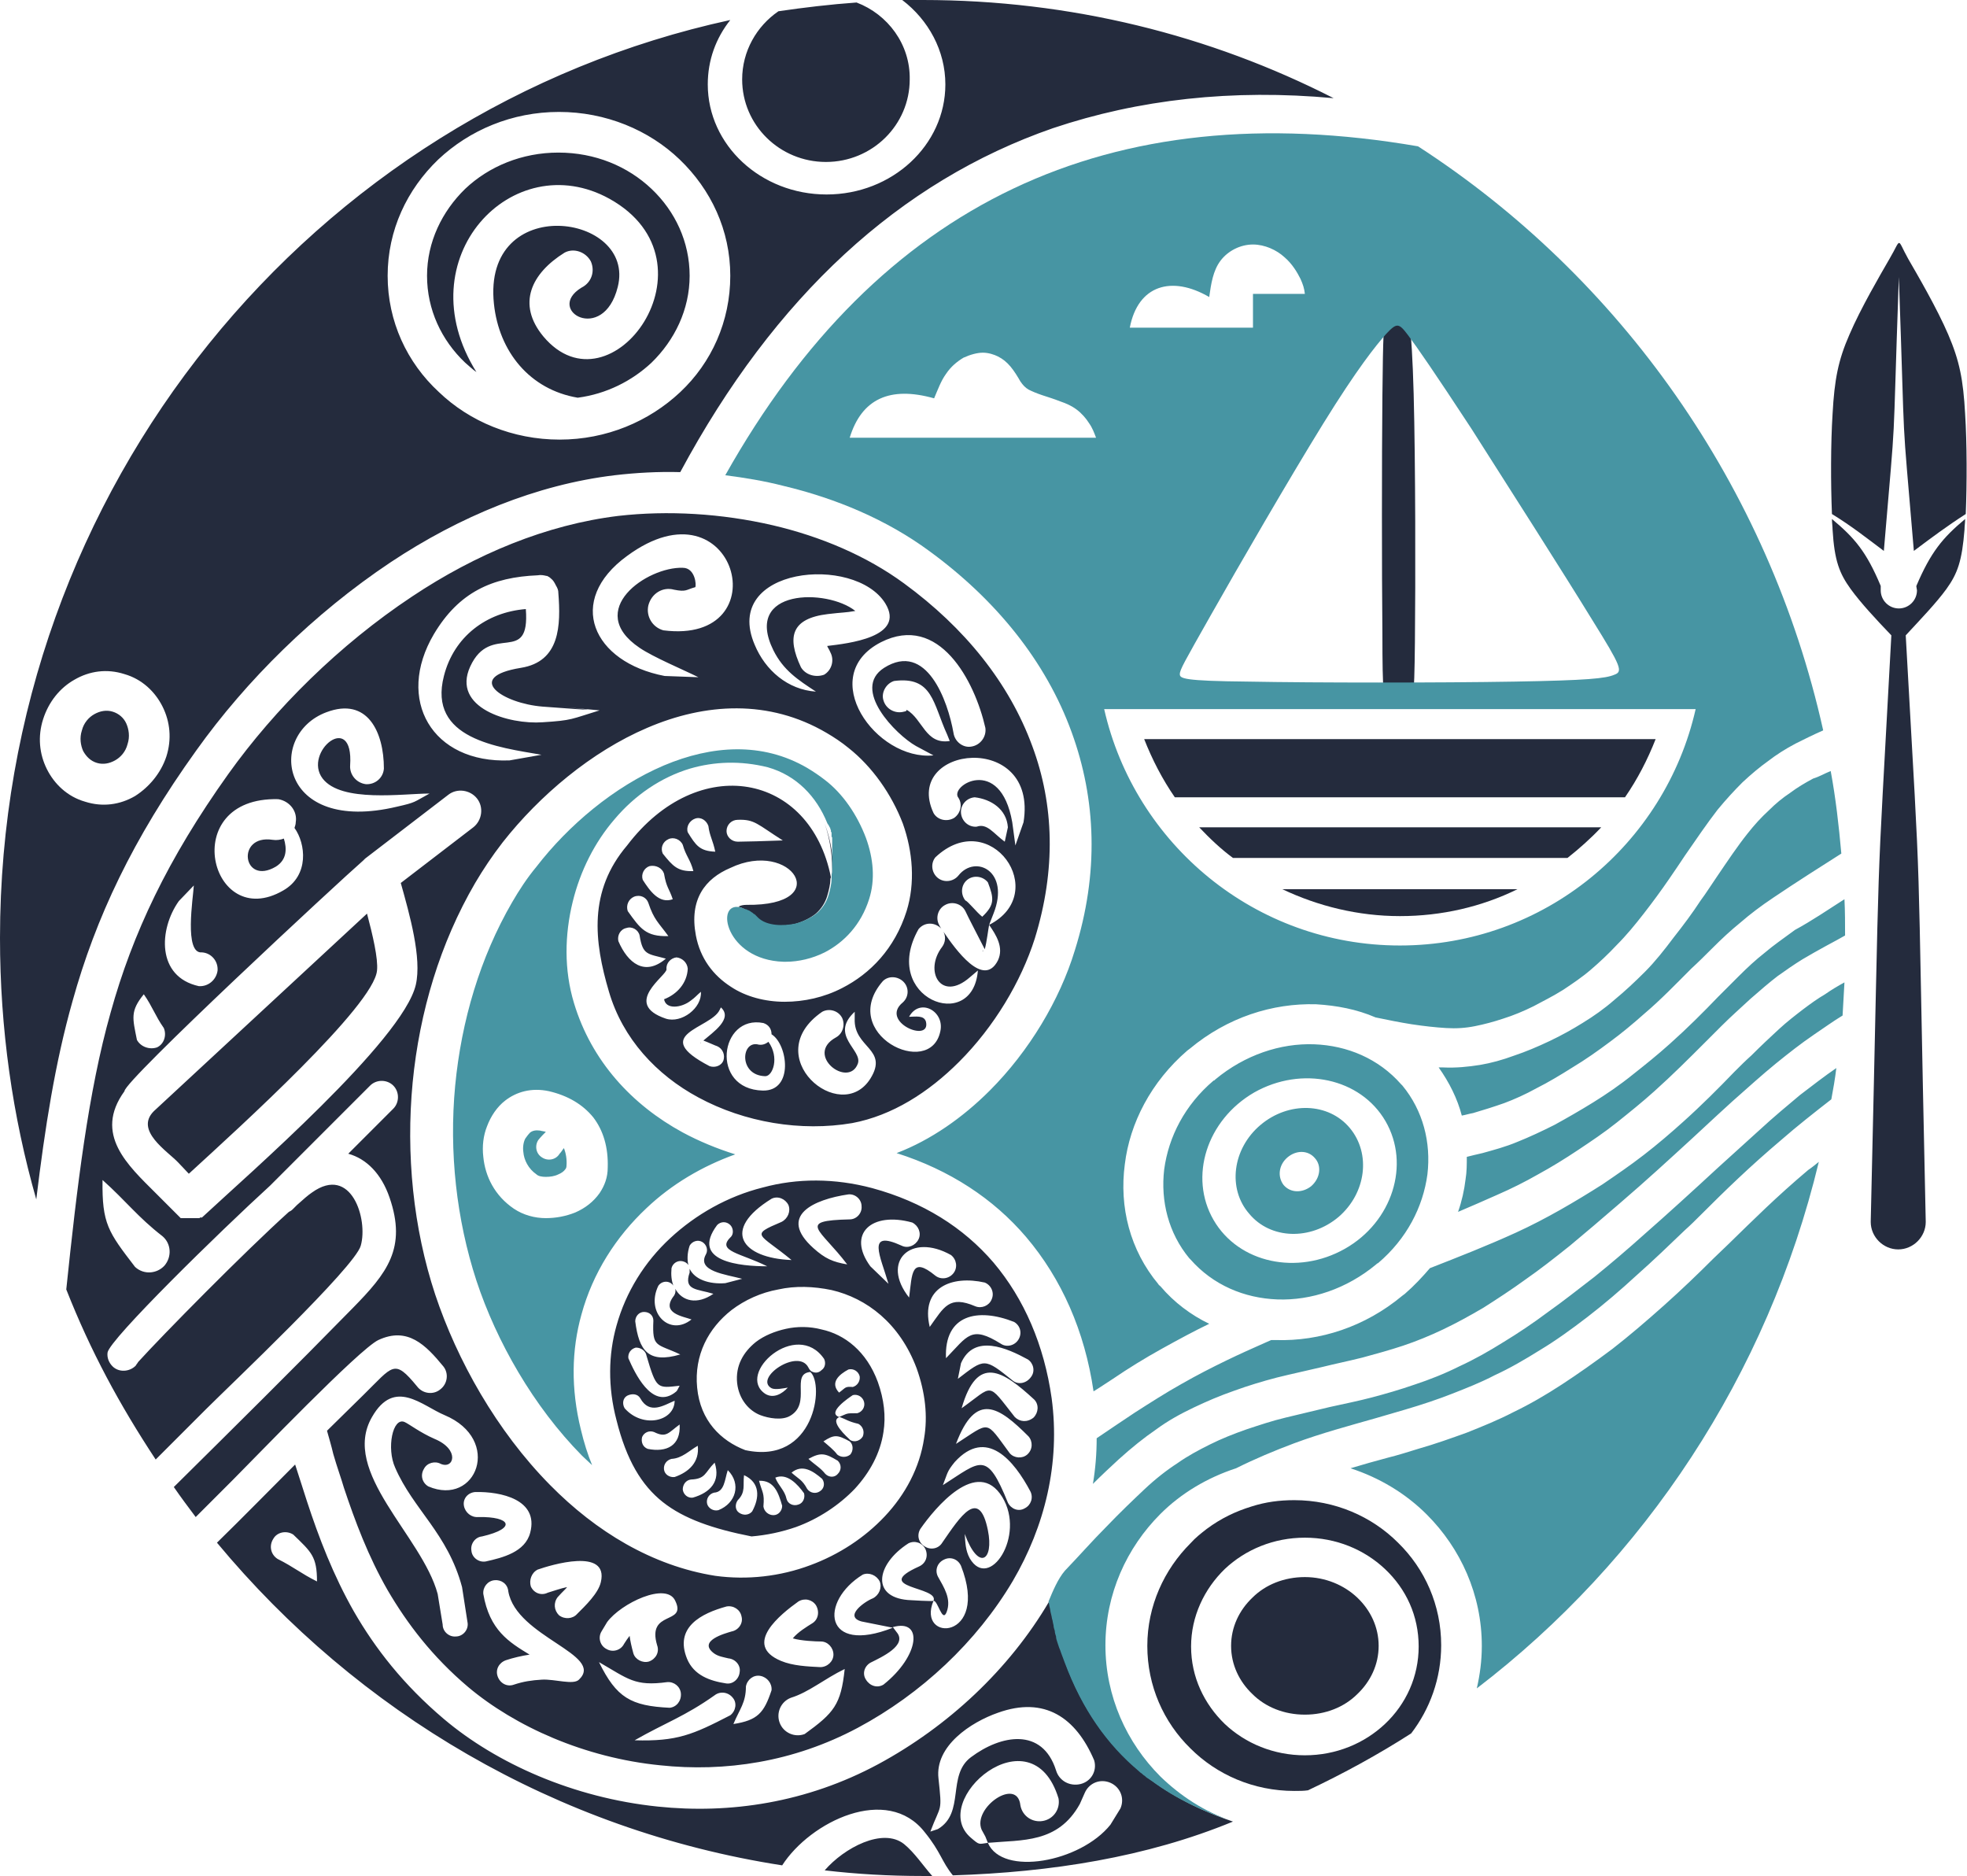
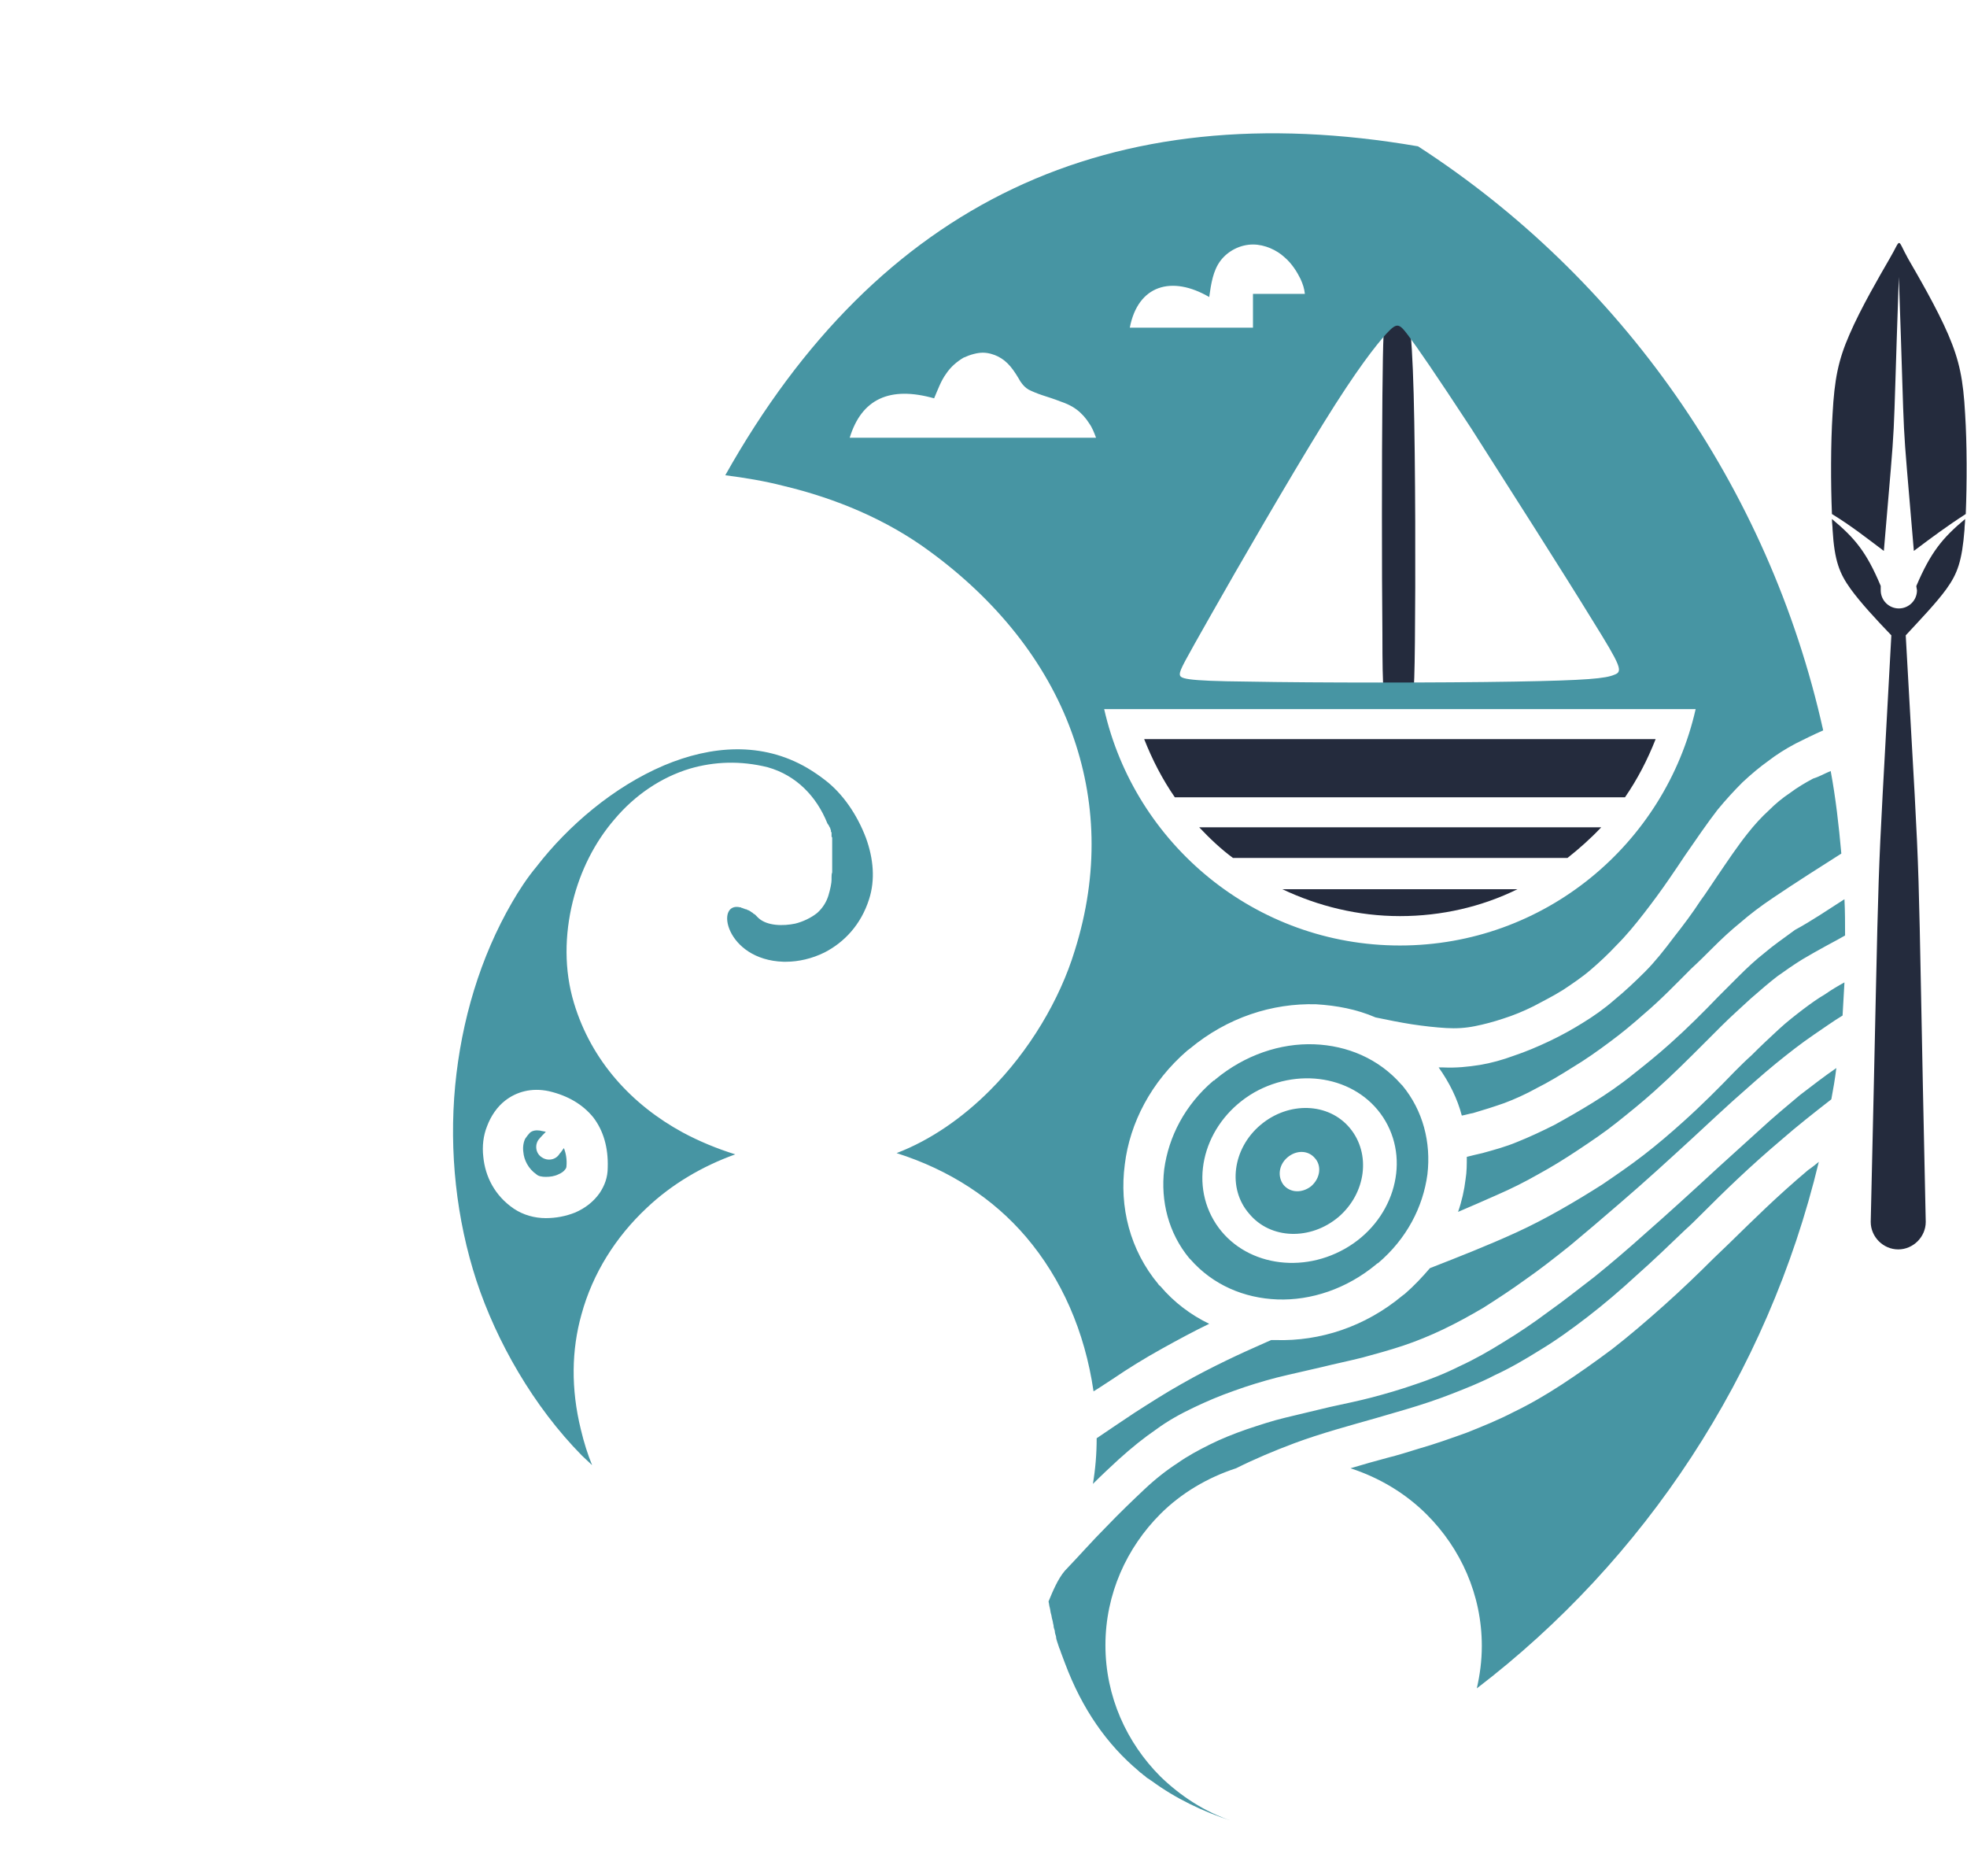
<svg xmlns="http://www.w3.org/2000/svg" version="1.1" id="Layer_1" x="0px" y="0px" viewBox="0 0 314.6 300" style="enable-background:new 0 0 314.6 300;" xml:space="preserve">
  <style type="text/css">
	.st0{fill:#242B3D;}
	.st1{fill:#4795A3;}
</style>
-   <path class="st0" d="M15.5,122c1,0.3,2,0.1,2.9-0.4c0.9-0.5,1.7-1.4,2-2.6c0.4-1.2,0.2-2.4-0.2-3.3c-0.4-0.9-1.2-1.6-2.2-1.9  c-1-0.3-2-0.1-2.9,0.4c-0.9,0.5-1.7,1.4-2,2.6c-0.4,1.2-0.2,2.4,0.2,3.3C13.8,121,14.5,121.7,15.5,122z M21.6,127.3  c-2.4,1.4-5.2,1.8-8,0.9c-2.8-0.8-4.9-2.8-6.1-5.2c-1.2-2.4-1.5-5.2-0.6-8c0.9-2.8,2.7-5,5-6.3c2.4-1.4,5.2-1.8,8-0.9  c2.8,0.8,4.9,2.8,6.1,5.2c1.2,2.4,1.5,5.2,0.6,8C25.7,123.7,23.8,125.9,21.6,127.3z M6.4,136c0,5-0.5,11,0.8,15.7  c0.6,2.2,1.7-1.7,2-2.7c0.8-2.6,2.6-8.1,3.6-10.2c0.8-1.7,1.5-3.6-0.5-4.2C9.6,133.9,6.4,132.5,6.4,136z M155,23.8  c5.6-3.5,9.7-6.6,15.9-9.6c3.9-1.8,16.3-5.7,15.6-5.9C167.8,2.6,150.6,26.6,155,23.8z M158,4.3c-2,0.3-2.8,6.7-2.2,6.8  c1.7,0.4,8-3.7,9.4-5.2C167.7,3.1,159.2,4.2,158,4.3z M132.2,20.8c4.5,0,8.2-3.6,8.2-8.1s-3.7-8.1-8.2-8.1c-4.5,0-8.2,3.6-8.2,8.1  S127.6,20.8,132.2,20.8z M132.2,16.3c2,0,3.7-1.6,3.7-3.6c0-2-1.7-3.6-3.7-3.6c-2,0-3.7,1.6-3.7,3.6  C128.5,14.7,130.1,16.3,132.2,16.3z M122.6,36.4c-2.7,0.2-1.9,5.5-1.8,9c0.1,5,11-7.9,10.3-8.8C131.1,36.5,122.7,36.4,122.6,36.4z   M105.6,9.6c-2.2-0.8-5.1,1-6.8,2.3c-2.5,1.9,0.8,2.7,2.4,3.4c0.7,0.3,5.5,2.3,6,1.6C107.7,16.1,107.4,10.3,105.6,9.6z M93,46  c-5.9,3.6,3.5,9.1,5.8-0.1c3-11.8-21.7-15.2-19.8,2.7c0.8,7.6,5.7,13.7,13.4,15c4.6-0.6,8.7-2.7,11.8-5.6c3.7-3.6,6.1-8.5,6.1-13.9  c0-5.4-2.3-10.3-6.1-13.9c-3.8-3.6-9-5.8-14.9-5.8c-5.8,0-11.1,2.2-14.9,5.8c-3.7,3.6-6.1,8.5-6.1,13.9c0,5.4,2.3,10.3,6.1,13.9  c0.6,0.5,1.2,1.1,1.8,1.5C64.8,41.3,82,23.2,97.5,31.8c18.1,10.1,0.2,34.9-10.6,22c-4.3-5.2-1.9-10.1,3.4-13.4  c1.5-0.8,3.4-0.1,4.2,1.4C95.2,43.4,94.6,45.2,93,46z M108.8,62.7c-5,4.7-11.8,7.6-19.3,7.6c-7.5,0-14.4-2.9-19.3-7.6  C65.1,58,62,51.4,62,44.1c0-7.3,3.1-13.8,8.1-18.6c5-4.7,11.8-7.6,19.3-7.6c7.5,0,14.4,2.9,19.3,7.6c5,4.8,8.1,11.3,8.1,18.6  C116.8,51.4,113.8,58,108.8,62.7z M48.6,49.3c3.7,1.7,7.9,4.2,8.6,2.5c0.8-1.8,0.4-13.8-1.2-13.5c-1.5,0.3-7.5,4.4-9.7,7.1  C44.4,47.9,46.2,48.1,48.6,49.3z M70.5,70.9c-0.9,0.2-1.2,6.4-1.2,7.4c0,2,0.4,1.6,2.2,0.7c0.9-0.4,6.2-2.8,6.2-3.8  C77.7,74.2,73.3,70.2,70.5,70.9z M41.2,85.4c4.8,1.2,9.7-2,11-7.1c1.2-5.1-1.7-10.2-6.5-11.3c-4.8-1.2-9.7,2-11,7.1  C33.5,79.2,36.4,84.3,41.2,85.4z M43.3,80.4c2.1,0,3.9-1.9,3.9-4.2c0-2.3-1.7-4.2-3.9-4.2s-3.9,1.9-3.9,4.2  C39.5,78.5,41.2,80.4,43.3,80.4z M29.7,92.4c8.5,7,21.4,5.4,28.8-3.6c7.4-9,6.5-21.9-1.9-28.9c-8.5-7-21.4-5.4-28.8,3.6  C20.4,72.4,21.2,85.4,29.7,92.4z M33.8,87.9c6.1,5.1,15.5,3.9,20.8-2.6c5.4-6.5,4.7-15.9-1.4-21c-6.1-5.1-15.5-3.9-20.8,2.6  C27,73.5,27.6,82.9,33.8,87.9z M19.5,91.9c-1.7-2.3-3-6.9-2.9-0.3c0.1,5.8-2.3,4.9,4.2,9.9c2.6,2,6,4.7,8.4,7  c2.7,2.5,1.9,2.5,4.3,0.3C36.1,106.4,22.1,96.2,19.5,91.9z M213.3,15.7C193.5,5.6,171.2,0,147.6,0c-1.1,0-2.2,0-3.3,0  c4.2,3.2,6.9,8.1,6.9,13.5c0,9.7-8.5,17.6-19,17.6c-10.5,0-19-7.9-19-17.6c0-3.9,1.3-7.4,3.6-10.3C50.1,17.7,0,77.9,0,150  c0,14.5,2,28.5,5.8,41.8c1.4-11.5,3-21.8,5.8-31.7c3.7-13.3,9.6-25.9,19.8-40.1c8-11.2,18.8-21.9,31.1-30.1  c11-7.3,23.3-12.4,35.8-13.9c3.4-0.4,7-0.6,10.5-0.5c15.1-28.1,35.1-46.5,59.6-55C182.1,15.9,197.1,14.2,213.3,15.7z M137,0.4  c-4.2,0.3-8.4,0.8-12.5,1.4c-3.5,2.4-5.8,6.4-5.8,10.9c0,7.3,6,13.2,13.4,13.2c7.4,0,13.4-5.9,13.4-13.2C145.6,7.1,142,2.3,137,0.4z  " />
-   <path class="st0" d="M168.9,283.1c-2.2-6.9-8.8-5.7-13.6-2.1c-3.9,2.9-0.9,8.9-5.3,11.5l-1.2,0.4c1.7-4.5,1.9-2.9,1.3-8.5  c-0.6-5.2,5.2-9,9.5-10.5c7.5-2.7,12.5,0.8,15.4,7.6c0.5,1.7-0.5,3.4-2.2,3.8C171.1,285.7,169.4,284.8,168.9,283.1z M147.6,300  c0.5,0,1,0,1.5,0c-1.5-1.7-2.8-3.7-4.5-5.1c-3.4-2.7-9.6,0.6-12.7,4.2C137,299.7,142.2,300,147.6,300z M152.4,299.9  c15.7-0.5,31-2.9,44.8-8.6c-14-4.7-25.7-14.4-29.4-35.2c-6.4,10.9-16.2,20-27.3,26c-11.5,6.2-23.8,8-35.3,6.8  c-13.5-1.4-25.8-6.9-34.2-14c-6.5-5.5-11-11.3-14.4-17.2c-3.3-5.8-5.6-11.8-7.5-17.6c-0.5-1.6-1.2-3.7-1.8-5.6l-0.1-0.3  c-4.2,4.2-8.3,8.4-12.5,12.5c22.5,27.1,54.3,46,90.4,51.6c4.5-7,16.8-13,22.8-5.3C150.5,296.2,150.6,297.7,152.4,299.9z M130,219.4  c-0.3-0.1-0.5-0.3-0.7-0.7c-1.6-3.2-8.8,1.7-5.9,3.3c0.6,0.3,2,0,2.6-0.1c-0.9,1-2.3,1.8-3.6,1c-4.8-3.2,5-12,9.4-5.6  c0.3,0.6,0.2,1.4-0.4,1.8C131,219.5,130.5,219.6,130,219.4z M24.9,233.4l8.1-8.1c3.7-3.7,23.8-22.7,24.7-26.1  c1.2-4.2-1.5-13-7.8-8.5c-0.6,0.4-1.4,1.1-2.4,2l-0.7,0.7c-0.2,0.2-0.4,0.3-0.6,0.4c-7.1,6.4-20.2,19.7-24.1,24  c-0.1,0.2-0.3,0.4-0.4,0.6c-1,1-2.7,1.1-3.7,0.1c-0.6-0.6-0.9-1.4-0.8-2.2c0.3-2.1,18-19.4,26-26.7l16-16c1-1,2.7-1,3.7,0  c1,1,1,2.7,0,3.7l-7.2,7.2c2.9,0.8,5.3,3.2,6.6,7c2.8,8.1-0.4,12.1-5.9,17.7c-9.4,9.6-19,19.1-28.6,28.6c1.1,1.6,2.3,3.2,3.5,4.8  l4-4l2-2c3.6-3.6,20.1-20.8,23.2-22.3c4.7-2.2,7.6,0.8,10.4,4.2c0.9,1.1,0.7,2.8-0.5,3.7c-1.1,0.9-2.8,0.7-3.7-0.5  c-3.7-4.5-3.8-3.3-8.6,1.4c-1.9,1.9-3.9,3.8-5.8,5.7c0.3,1.1,0.7,2.4,1,3.7c0.6,2.1,1.3,4,1.7,5.4c1.8,5.4,3.9,11,7,16.4  c3.1,5.3,7.1,10.6,12.9,15.5c7.5,6.3,18.6,11.3,30.7,12.5c10.3,1.1,21.3-0.5,31.6-6c10.1-5.4,19-13.7,24.8-23.5  c5.1-8.7,7.6-18.8,6.2-29.2c-1.2-8.5-4.4-15.9-9.3-21.7c-4.8-5.6-11.3-9.7-19.4-11.9c-6-1.6-12-1.6-17.5-0.1  c-5.6,1.4-10.7,4.3-14.8,8.1c-4.1,3.8-7.1,8.6-8.6,14c-1.3,4.6-1.4,9.8,0,15.1c1.6,6.4,4,10.4,7.4,13.1c3.4,2.7,8.1,4.3,14.2,5.5  c2.4-0.2,4.8-0.7,7.1-1.5c3.6-1.3,6.9-3.5,9.4-6.1l0,0c2.4-2.6,4.1-5.7,4.6-9.1c0.4-2.5,0.1-5.2-0.9-8c-1.8-4.9-5.3-7.6-9-8.4  c-1.9-0.5-3.9-0.5-5.7-0.1c-1.8,0.4-3.5,1.1-4.8,2.1c-2,1.6-3.3,3.8-3,6.6c0.3,2.6,1.9,4.4,3.7,5.1c1.3,0.5,3.5,0.9,4.8,0.1  c3.4-2,0-6.7,3.2-7c2.3,2,0.7,14.9-10.4,12.5c-3.9-1.5-7.2-4.7-7.7-10c-0.5-5.2,1.8-9.5,5.5-12.4c2.1-1.6,4.7-2.8,7.5-3.3  c2.7-0.6,5.6-0.5,8.5,0.1c5.6,1.3,10.9,5.3,13.6,12.5c1.4,3.9,1.8,7.7,1.2,11.2c-0.7,4.7-3,9-6.3,12.5v0c-3.2,3.4-7.3,6.1-11.9,7.8  c-4.8,1.8-10.1,2.4-15.2,1.7c-10.1-1.6-19.1-7.1-26.4-14.5c-8.6-8.7-14.9-20-18.4-30.5c-3.5-10.6-4.7-22.4-3.6-33.9  c1.1-11.3,4.4-22.3,10-31.9c1.3-2.2,2.7-4.3,4.4-6.5c5.9-7.5,14.2-14.5,23.1-18.3c9.3-4,19.5-4.6,28.7,0.8c1.2,0.7,2.4,1.5,3.5,2.4  c3.8,3,6.9,7.4,8.7,12.1c1.6,4.5,2,9.5,0.6,14c-1.9,6-5.8,10-10.3,12.3c-2.9,1.5-6.1,2.2-9.2,2.2c-3.1,0-6.2-0.8-8.6-2.4  c-2.8-1.8-4.9-4.5-5.6-8.2c-1.1-5.8,1.5-9.1,5.5-10.8c9.8-4.7,16.8,6.1,2.6,5.9c-0.5,0-1,0.1-1.3,0.3c0.8,0.2,1.8,0.8,3,1.9  c1.4,1.3,4,1.3,5.9,0.9c1.2-0.3,2.5-0.9,3.5-1.7c0.9-0.8,1.5-1.8,1.8-2.8c0.3-1,0.5-2,0.5-2.5c0-0.2,0-0.3,0.1-0.5  c-3.3-16.7-21.2-20.1-32.6-5.1c-6.2,7.3-5.3,15.3-2.9,23.4c2.2,7.5,7.6,13.3,14.3,16.9c7.4,4,16.4,5.5,24.6,4.1  c6.4-1.2,12.2-4.9,17.1-9.8c5.6-5.6,9.9-12.8,12.1-19.7c3.4-11,3.1-21.4-0.4-30.8c-3.7-10.1-10.8-18.9-20.5-26  c-6-4.4-13.3-7.5-21-9.3c-8.2-1.9-16.8-2.4-24.7-1.5c-11.5,1.4-22.8,6.1-33,12.9c-11.6,7.7-21.9,17.9-29.4,28.4  c-9.7,13.6-15.3,25.5-18.8,38.1c-3.6,12.7-5.4,28-7.1,44.3C14.5,216.1,19.1,224.6,24.9,233.4z M131.9,131.7c0.9,2.6,1.3,5.5,1.2,8.5  C133.4,137.3,132.9,134.4,131.9,131.7z M30.2,187.7c8.3-7.6,29.6-26.9,30.1-32.5c0.2-1.9-0.7-5.7-1.6-9.1l-34.1,31.6  c-3.1,3.1,2.2,6.4,3.9,8.2L30.2,187.7z M58.1,137.6c0.1-0.1,0.2-0.2,0.3-0.3l13.3-10.2c1.4-1.1,3.5-0.8,4.6,0.6  c1.1,1.4,0.8,3.5-0.6,4.6l-11.6,8.9c1.4,5,3.4,12,2.4,16.3c-2.1,8.9-26.9,30.4-34.2,37.2l0,0l0,0c0,0,0,0-0.1,0l0,0l-0.1,0l0,0  l-0.1,0l0,0c0,0-0.1,0.1-0.1,0.1l0,0l-0.1,0l0,0c0,0,0,0-0.1,0l0,0c0,0,0,0-0.1,0l0,0l-0.1,0l0,0l-0.1,0l0,0l-0.1,0l0,0l-0.1,0l0,0  l-0.1,0l0,0l-0.1,0l0,0l-0.1,0l0,0l0,0l0,0l0,0l0,0l0,0l0,0l0,0l0,0l0,0l0,0l0,0l0,0l0,0l0,0l0,0l-0.1,0l0,0l-0.1,0l0,0l0,0l0,0l0,0  l0,0l0,0l0,0l0,0l-0.1,0l0,0l0,0h0h0h0l0,0l0,0l-0.1,0l0,0l-0.1,0l0,0l-0.1,0l0,0l-0.1,0l0,0l-0.1,0l0,0l-0.1,0l0,0l-0.1,0l0,0  l-0.1,0h0l-0.1,0l0,0l-0.1,0l0,0l-0.1,0l0,0l-0.1,0l0,0l-0.1,0l0,0l-0.1,0l0,0l-0.1,0l0,0l-0.1,0l0,0l-0.1,0l0,0l0,0l0,0l0,0l0,0  l0,0l0,0l0,0l0,0l0,0l0,0l0,0l0,0l0,0l0,0l0,0l0,0l0,0l0,0l0,0l0,0l0,0l0,0l0,0l0,0l0,0l0,0l0,0l-4-4c-4.4-4.4-10-9.4-5-16.3  C19.8,172.9,54.3,140.9,58.1,137.6z M109.2,135.1c0.5,1.8,1.2,2.3,1.7,4.2c-2.5,0.1-3.3-0.8-4.9-2.8c-0.4-0.9,0-1.9,0.9-2.3  C107.7,133.8,108.8,134.2,109.2,135.1z M113.3,132.1c0.2,1.6,0.7,2.2,1.1,4.1c-2.5-0.1-3.1-1-4.4-3.1c-0.3-0.9,0.3-1.9,1.2-2.2  C112.1,130.6,113,131.2,113.3,132.1z M106.2,139.7c0.4,2.3,0.8,2.3,1.4,4.1c-2.2,0.8-3.7-1.4-4.8-3.1c-0.3-0.9,0.2-1.9,1.1-2.2  C104.9,138.3,105.9,138.8,106.2,139.7z M103.7,144.4c0.9,2.7,1.6,3.1,3.2,5.3c-3.6,0.1-4.5-1.2-6.5-4c-0.3-0.9,0.1-1.9,1-2.3  C102.4,143,103.4,143.5,103.7,144.4z M102.3,149.6c0.5,3.2,1.3,2.9,4.2,3.7c-3.4,2.9-6.1,0.7-7.6-2.8c-0.2-0.9,0.3-1.9,1.3-2.1  C101.1,148.1,102.1,148.7,102.3,149.6z M110,154.9c-0.1,2.3-1.7,4.1-3.8,4.9h0c0,0,0,0,0-0.1l0,0c0.2,1.8,2.8,1.5,4.3,0.3  c0.7-0.5,0.9-0.8,1.6-1.4c0.2,2.6-3.1,5.1-5.6,4.3c-7.1-2.4,0.2-6.9,0.1-7.9c-0.1-1,0.7-1.8,1.6-1.9  C109.1,153.2,109.9,153.9,110,154.9z M113.5,170.5c-9.8-5.1,0.2-6,1.6-9l0.2-0.4c2,1.8-1.3,4-2.8,5.3c0.8,0.3,2.1,0.9,2.2,0.9  c0.9,0.4,1.3,1.4,1,2.3C115.4,170.4,114.4,170.8,113.5,170.5z M112.1,166.7c0,0-0.1,0.1-0.1,0.1  C112.1,166.8,112.1,166.8,112.1,166.7z M133.7,165.9c-5.1,2.8,2,8.2,3.5,4.2c0.8-2.2-4.6-4.5-0.5-8.3l0,1.1  c-0.2,4.7,5.5,4.8,2.5,9.6c-4.8,7.6-18-3.6-7.7-10.7c1.1-0.6,2.6-0.2,3.2,1C135.2,163.9,134.8,165.3,133.7,165.9z M144.4,160.3  c-3.8,3.1,4.5,6.6,3.7,3.1c-0.3-1.1-1.7-0.8-2.7-0.8c1.7-3.1,5.7-0.9,5,2.3c-1.6,7.8-16.5,0.4-9.2-8c0.9-0.9,2.4-0.8,3.3,0.1  C145.4,157.9,145.4,159.4,144.4,160.3z M128.1,106.7c-2.3-4.9-1.5-7.8,4.3-8.5c2.5-0.3,2.7-0.2,4.4-0.5c-4.5-3.6-18-3.6-13.1,6.3  c1.6,3.2,3.9,4.7,6.8,6.6c-4.5-0.3-8.1-3.4-9.8-7.5c-5.3-12.4,16-14.5,20.9-6.6c3.3,5.4-6,6.4-9.3,6.8c0.1,0.3,0.3,0.5,0.5,1  c0.7,1.3,0.2,2.9-1,3.6C130.4,108.4,128.8,107.9,128.1,106.7z M143,108.9c6.2-0.8,6.2,3.6,8.5,8.6l0.4,1c-3.9,0.6-4.3-3.5-6.9-5l0,0  c0,0.1,0,0,0,0.1c-0.2,0.2,0,0.1-0.4,0.2c-1.4,0.4-2.9-0.4-3.3-1.8C140.9,110.8,141.7,109.3,143,108.9z M152.5,117.2  c-0.9-5.1-4.3-14.7-11.1-10.4c-5.3,3.4,1.9,10.7,5.1,12.5l2.8,1.5c-9.2,0.9-18.9-12.7-8.4-18.1c9.3-4.7,15,6.2,16.7,13.7  c0.2,1.4-0.8,2.8-2.3,3C154,119.6,152.7,118.6,152.5,117.2z M149.3,130c-5-10.8,16.8-13.2,14.4,1.5l-1.3,3.7l-0.5-3.7  c-1.9-10.9-10.2-5.8-8.6-3.9c0.7,1.1,0.3,2.5-0.7,3.2C151.4,131.5,149.9,131.1,149.3,130z M155.9,127.5c2.6,0.3,5.1,1.9,5.3,4.8  l-0.5,2.3c-1.8-1.3-2.8-3-4.5-2.4c-1.3,0.1-2.4-0.9-2.5-2.2C153.6,128.7,154.6,127.6,155.9,127.5z M158.2,147.9  c1.1,1.6,2.4,3.6,1.4,5.7c-2.3,4.5-6.8-1.8-8.7-4.6c0.4,0.8,0.3,1.7-0.2,2.4c-3,3.9-0.2,8.9,4.4,4.9l1.3-1.1  c-0.8,10.2-15.7,4.4-9.5-6.6c0.8-1,2.2-1.2,3.3-0.4c0.1,0.1,0.3,0.2,0.4,0.4c-0.2-0.3-0.3-0.5-0.4-0.7c-0.6-1.1-0.2-2.6,1-3.2  c1.1-0.6,2.6-0.2,3.2,1c0.3,0.7,2.6,5.1,3.1,6.1C157.8,150.8,158.1,148.3,158.2,147.9z M149.6,137.1c8.8-8.3,18.6,5.7,8.6,10.8  l0.7-1.8c2.7-6.8-2.9-9.5-5.6-6.1c-0.8,1-2.3,1.2-3.3,0.4S148.8,138.1,149.6,137.1z M158,141.1c1,2.6,1.1,3.6-0.9,5.5  c-0.9-0.7-2.3-2.5-2.7-2.6c-0.8-1-0.7-2.5,0.3-3.3C155.7,139.9,157.2,140.1,158,141.1z M157.3,152c-0.1,0-0.1,0-0.2,0.1  C157.2,152.1,157.2,152.1,157.3,152z M107.8,94.3c2,0.4,1.9,0,3.4-0.4c0.2-0.3,0-3.1-2-3.1c-5.7-0.2-15.8,6.8-6.9,12.8  c2.2,1.5,7,3.5,9.4,4.7l-5.4-0.2c-11.5-2.2-15.9-12-6-19.2c17.4-12.8,24.6,14.3,5.8,11.9c-1.8-0.5-2.8-2.3-2.4-4  C104.2,94.9,106,93.8,107.8,94.3z M149.6,204c-3.9-3.2-3.7-0.3-4.2,3.5c-4.6-5.8,0.3-10.4,6.7-6.8c0.9,0.7,1.1,2,0.4,2.9  S150.5,204.7,149.6,204z M162,220.8c-4.6-3.7-4.5-3.6-8.8-0.3l0.5-2.5c2.1-4.8,7.4-2.4,10.7-0.6c0.9,0.6,1.2,1.9,0.5,2.8  C164.2,221.2,162.9,221.5,162,220.8z M160.1,214.9c-4.8-3-5.3-1.3-8.8,2.3c-0.3-7,5.1-8.1,10.9-5.8c1,0.6,1.3,1.8,0.7,2.8  S161,215.5,160.1,214.9z M156,208.9c-4.2-1.8-5,0.1-7.3,3.3c-1.5-6.3,3.5-8.3,8.8-7.1c1,0.4,1.6,1.6,1.1,2.7  C158.2,208.8,157,209.3,156,208.9z M129.9,259.6c-0.8,0.5-2.3,1.4-3.1,2.4c1.3,0.4,3.7,0.5,4.5,0.5c1.1,0,2,1,2,2.1c0,1.1-1,2-2.1,2  c-2-0.1-4.4-0.2-6.3-1c-6.2-2.6,0-7.5,2.8-9.5c1-0.6,2.2-0.3,2.8,0.6C131.1,257.7,130.9,259,129.9,259.6z M162.3,226.6  c-4.5-5.7-3.3-5.1-8.5-1.4c2.5-8.7,6.6-6,11.6-1.4c0.8,0.8,0.7,2.1-0.1,2.9C164.3,227.5,163.1,227.4,162.3,226.6z M161.5,232.4  c-4-5.4-3-5.1-8.6-1.5c3.2-8.5,6.9-5.9,11.6-1.2c0.7,0.8,0.7,2.1-0.2,2.9C163.5,233.3,162.2,233.2,161.5,232.4z M161.2,240.3  c-3.4-8.4-4.3-6.7-10.4-2.8c0.8-2,0.6-2.1,1.9-3.7c5.1-5.6,9.5-0.2,12.1,4.7c0.5,1,0.1,2.2-0.9,2.7  C162.9,241.8,161.7,241.3,161.2,240.3z M147.2,244.5c2.3-3.3,9.1-11.6,13.1-5.1c3.8,6.2-2.1,15.1-5.2,9.8c-0.7-1.3-0.7-2.5-0.8-3.9  c2.2,6,4.7,4.3,3.7-0.6c-1.4-6.9-4.4-2.2-7.3,2c-0.6,1-1.9,1.2-2.8,0.6C146.9,246.7,146.6,245.5,147.2,244.5z M149.3,256  c0.7-0.1,1.4,3.6,2.1,1.8c0.8-2.1-0.4-3.9-1.4-5.7c-0.5-1-0.1-2.2,1-2.7c1-0.5,2.2-0.1,2.7,1C158.4,262.4,146.5,262.7,149.3,256z   M147,250.5c-7.8,3.5,3.3,3.2,2.3,5.5c-0.4,0.1-3.5-0.1-3.5-0.1c-6.6-0.2-5.8-5.7-0.5-9.1c1-0.5,2.2-0.1,2.7,0.9  C148.5,248.8,148.1,250,147,250.5z M142.8,260.3c-11.1,4.4-11.8-4.2-4.8-8.5c1-0.4,2.2,0.1,2.7,1.1c0.4,1-0.1,2.2-1.1,2.7  c-1.3,0.5-4.7,2.9-1.8,3.7L142.8,260.3z M139.2,265.9c1.8-0.9,6-2.8,4.2-4.9l-0.6-0.8c4.9-1.4,4.3,4.6-1.5,9.2  c-1,0.6-2.2,0.2-2.8-0.8C137.9,267.7,138.2,266.5,139.2,265.9z M116.8,274.3c-6,3.1-8.5,4.2-15.3,4c4.9-2.8,8-3.8,12.8-7.2  c0.9-0.7,2.2-0.5,2.9,0.4C117.9,272.3,117.7,273.6,116.8,274.3z M123.4,270.3c-1.2,3.6-2.2,4.8-6.1,5.4c1-2.4,2-3.4,2-6  c0.2-1.1,1.2-1.9,2.3-1.7C122.7,268.2,123.5,269.2,123.4,270.3z M126.5,271.5c2.9-0.9,5.3-3,8.6-4.6c-0.6,5.7-1.7,7-6.4,10.4  c-1.6,0.6-3.4-0.2-4-1.8C124.1,273.9,124.9,272.1,126.5,271.5z M101.3,264.4c-0.3-1.1-0.5-2-0.6-2.8c-0.3,0.4-0.6,0.8-0.9,1.3  c-0.5,1-1.8,1.4-2.8,0.8c-1-0.5-1.4-1.8-0.8-2.8l0.9-1.5c2.2-3,9.5-6.5,10.9-3.4c1.9,3.9-4.6,1.4-2.9,7.1c0.4,1.1-0.2,2.2-1.3,2.6  C102.8,266,101.6,265.4,101.3,264.4z M107.1,273.1c-6.2-0.3-8.5-1.6-11.3-7.3c4.7,2.7,5.7,3.9,10.9,3.2c1.1-0.1,2.1,0.7,2.2,1.8  C109,272,108.2,273,107.1,273.1z M81.3,254.5c1.3,7.3,15.5,10.1,11.3,14.1c-0.9,0.9-3.8-0.1-5.9,0c-1.7,0.1-3,0.3-4.5,0.8  c-1.1,0.4-2.2-0.2-2.6-1.3c-0.4-1.1,0.2-2.2,1.3-2.6c1.2-0.4,2.5-0.7,3.8-0.9c-3.3-2-6.4-3.9-7.4-9.7c-0.1-1.1,0.7-2.1,1.8-2.2  S81.2,253.3,81.3,254.5z M70.5,234.1c2.1,0.9,3.1-2.3-1-4c-2.3-1-4.1-2.4-4.8-2.7c-1.9-0.8-2.9,4.2-1.5,7.3  c2.9,6.7,8.4,10.5,10.7,19.1l0.9,5.8c0.1,1.1-0.8,2.1-1.9,2.1c-1.1,0.1-2.1-0.8-2.1-1.9l-0.8-4.9c-2.5-9.3-15.6-19.5-10.5-28.3  c3.6-6.3,8-1.8,11.6-0.3c9.3,3.9,5.1,14.7-2.6,11.4c-1-0.6-1.3-1.8-0.7-2.8C68.3,233.9,69.6,233.6,70.5,234.1z M76,238.6  c4.1-0.1,10.2,1.2,8.8,6.5c-0.8,3.1-4.4,4-7.1,4.6c-1.1,0.2-2.2-0.6-2.3-1.7c-0.2-1.1,0.6-2.2,1.7-2.3c5.6-1.3,4.6-3.2-0.6-3.1  c-1.1,0.1-2.1-0.7-2.3-1.8C74,239.7,74.8,238.7,76,238.6z M86,251c2-0.7,11.4-3.6,10.1,2c-0.4,1.8-2.5,3.8-3.8,5.1  c-0.7,0.8-2,0.9-2.9,0.2c-0.8-0.8-0.9-2-0.2-2.9c0.9-1,1.3-1.3,1.5-1.6c-1,0.2-2.1,0.6-3.1,0.9c-1,0.5-2.2,0.1-2.7-1  C84.6,252.7,85,251.5,86,251z M117,260.9c-1,0.3-5.5,1.5-2.8,3.5c0.7,0.5,1.5,0.6,2.3,0.8c1.1,0.1,2,1.1,1.8,2.2  c-0.1,1.1-1.1,2-2.2,1.8c-2.6-0.4-5.1-1.3-6.2-3.9c-2.1-5.1,2.3-7.3,6.3-8.4c1.1-0.2,2.2,0.5,2.4,1.6  C118.9,259.6,118.1,260.7,117,260.9z M144.2,199.2c-5.7-2.6-3.4,1.6-2.1,6.1l-2.9-2.8c-3.8-5.2,0.2-8.8,6.7-7c1,0.5,1.5,1.7,1,2.7  C146.4,199.2,145.2,199.7,144.2,199.2z M112.9,200.6c-1.5,2.7,3.2,3.2,5.8,3.9l-2.7,0.7c-2.6,0.2-4.9-0.6-5.7-2.3c0,0.2,0,0.4,0,0.6  c-1,2.9,1.2,2.6,3.8,3.4c-2.6,1.8-5,1.2-6.1-0.8c0.1,0.4,0,0.8-0.2,1.1c-2.2,2.8,1.4,3.3,2.8,3.8c-3.5,2.8-7.4-1.1-5.3-5.4  c0.5-0.7,1.4-0.8,2-0.4c0.1,0.1,0.3,0.2,0.4,0.4c-0.3-0.8-0.4-1.7-0.3-2.8c0.2-0.8,1-1.3,1.8-1.1c0.4,0.1,0.7,0.3,0.9,0.6  c-0.2-0.8-0.2-1.9,0.2-3.1c0.4-0.7,1.3-1,2-0.6C113,199,113.3,199.9,112.9,200.6z M116.8,197.9c-2.2,2.2,1.7,2.5,5.9,4.6  c-4.2,0-12.4-0.7-8-6.6c0.6-0.6,1.5-0.6,2.1,0C117.3,196.4,117.4,197.4,116.8,197.9z M125,195.4c-5.2,2.2-3.6,1.8,1.6,6.1  c-8-0.3-11.3-4.8-3.2-9.8c1-0.5,2.2,0,2.7,1C126.5,193.7,126,194.9,125,195.4z M135.9,195c-8.6,0.2-4.7,1.5-0.4,7.2  c-2.3-0.4-3.5-0.9-5.4-2.6c-5.8-5.2,0.1-7.8,5.6-8.6c1.1-0.1,2.1,0.8,2.1,1.9C137.9,194,137,195,135.9,195z M136.4,221.8  c-1.3-0.1-1.1,0.1-2.2,0.9c-1.5-1.6,0-2.9,1.5-3.7c0.8-0.2,1.6,0.3,1.8,1.1C137.6,220.9,137.1,221.6,136.4,221.8z M134.2,226.6  c-2-0.7,1.6-3.1,2.2-3.5c0.8-0.2,1.6,0.3,1.8,1.1c0.2,0.8-0.3,1.6-1.1,1.8C135.2,226,135.7,226,134.2,226.6z M136,230.3  c-0.4-0.4-3.5-3.1-1.7-3.7c1.1,0.4,1.3,0.7,3,1.1c0.7,0.4,1,1.2,0.7,2C137.6,230.4,136.7,230.7,136,230.3z M133.9,232.6  c-0.5-0.7-1.5-1.5-2.2-2.1c1.7-1.1,2.2-1.1,4.2,0c0.6,0.5,0.6,1.5,0.1,2.1C135.4,233.1,134.5,233.1,133.9,232.6z M132,235.7  c-0.8-1-1.6-1.4-2.7-2.4c2-1.1,2.7-0.9,4.7,0.3c0.6,0.6,0.6,1.5,0,2.1C133.5,236.3,132.6,236.3,132,235.7z M129.1,238.1  c-0.8-1.5-1.4-1.6-2.5-2.6c1.7-1.4,3.4-0.3,4.9,1c0.5,0.7,0.3,1.6-0.4,2C130.5,238.9,129.6,238.8,129.1,238.1z M125.8,239.7  c-0.3-1.4-1.3-2.1-1.8-3.4c1.9-0.8,3.6,1.1,4.6,2.5c0.2,0.8-0.2,1.6-0.9,1.8C126.9,240.9,126,240.5,125.8,239.7z M122.1,240.9  c0.2-2.2-0.2-2.2-0.7-4.1c2.4-0.1,3.1,1.9,3.7,4c0,0.8-0.6,1.5-1.4,1.5C122.9,242.3,122.2,241.7,122.1,240.9z M118,239.9  c1.3-1.3,0.8-2.4,1-4c2.6,1.2,2.5,3.6,1.3,5.8c-0.5,0.6-1.4,0.7-2.1,0.2C117.6,241.5,117.5,240.6,118,239.9z M114.2,238.7  c1.7-0.1,1.7-2.1,2.2-3.6c2.2,2.2,1.3,5.3-1.5,6.4c-0.8,0.2-1.6-0.3-1.8-1C112.9,239.7,113.4,238.9,114.2,238.7z M110.5,236.6  c2.4-0.1,2.2-1.1,3.8-2.7c1,3-0.7,4.8-3.5,5.6c-0.8,0.1-1.5-0.5-1.6-1.3C109.2,237.4,109.7,236.7,110.5,236.6z M107.4,233.3  c1.7-0.1,2.8-1.3,4.2-2.1c0.3,2.6-1.4,4.2-3.7,5c-0.8,0.1-1.6-0.4-1.7-1.2C106.1,234.2,106.6,233.5,107.4,233.3z M104.6,229  c2,1,2.3,0.1,4.1-1.2c0.2,3.4-2.1,4.5-5.1,3.9c-0.8-0.3-1.1-1.1-0.9-1.9C103,229.1,103.8,228.7,104.6,229z M102.4,223.6  c1.5,2.7,3.8,1.1,5.5,0.4c0,3.3-5.1,4.5-8,1.2c-0.4-0.7-0.3-1.6,0.4-2C101.1,222.8,102,222.9,102.4,223.6z M103.4,216.8  c1.6,5.4,1.7,5.2,5.3,4.8c-0.4,0.7-0.3,0.8-0.9,1.2c-3.6,2.5-6.3-3.3-7.3-5.6c-0.1-0.8,0.4-1.5,1.2-1.7  C102.6,215.5,103.3,216.1,103.4,216.8z M104.5,211.2c-0.2,4.4,0.5,3.6,4.3,5.4c-5.1,1.5-6.6-0.6-7.2-5.3c0-0.8,0.6-1.5,1.4-1.5  C103.9,209.8,104.5,210.4,104.5,211.2z M47.6,203.4c1.5,1.6,4.4-1.2,4.3-2.5c0.1,0,0.3,0,0.4,0c3.4-0.3,4.9-6.5,1.4-7.1  c-2.4-0.4-3.9,3.1-3.9,5.4c0,0.2,0,0.3,0,0.5C47.5,199.1,44,199.6,47.6,203.4z M35.1,213.2c2.5,6.3,5.4,0.6,5.1-0.7  c0-0.2-0.1-0.4-0.2-0.6c3.1-0.2,4-1.7,3.4-2.9c2.7-0.1,7-4.7,1.8-5.8c-2.2-0.5-2.8,0.1-3.5,2.2c-0.2,1.1-0.2,1.9,0,2.5  c-0.5-0.1-1.1-0.1-1.7,0c-1.1,0.2-1.4,1.9-1,3.1C37.2,209.8,34,210.4,35.1,213.2z M31.3,216.3c-2.6-0.2-3.2,1.7-1.7,3.6  C33.5,225.1,37.3,216.7,31.3,216.3z M25.4,221.7c-0.8,0.2-2.7,2.8-1.3,4.4C28.3,230.9,31.3,220.1,25.4,221.7z M28.3,180.7  c2.9,5.5,7.6-2.3,2.4-3.6C28.3,176.5,27.6,178.6,28.3,180.7z M54.7,155.8c3,6.6,5.1-1.9,3.8-3.9C58,151,53.2,152.3,54.7,155.8z   M51.6,163.3c7.5,1.5,2.1-11.5-1.6-4.5C48.8,160.9,49.4,162.3,51.6,163.3z M44.8,166.6c2.4,4.4,5.6,0.6,4.5-2.2  C47.5,159.8,43.5,163.6,44.8,166.6z M41.9,171.2c1.3,0.4,2.7-1,2.9-1.4c0.5-1.2-1.3-4.9-3-3.2c-0.5,0.5-1.2,1.9-1.1,2.9  c-1.3-0.2-5.1,2.4-5.9,3.4c-2,2.2,1.5,5.1,2.4,5C38,177.9,42.3,174,41.9,171.2z M21.9,166.3c-0.7-3.5-1.1-4.6,1.1-7.3  c1.4,2,1.8,3.4,3.2,5.4c0.5,1.2,0,2.6-1.1,3.1C23.9,167.9,22.5,167.4,21.9,166.3z M31.8,157.7c-6.8-1.5-6.4-9.1-3.2-13.6l2.4-2.5  c-0.1,1.9-1.6,11,1.3,10.7c1.5,0.1,2.6,1.4,2.5,2.9C34.6,156.7,33.3,157.8,31.8,157.7z M43.6,134.3c-5.9-0.9-4.8,7.4,0.5,4.3  c1.8-1.1,1.8-2.9,1.3-4.5C44.9,134.3,44.2,134.4,43.6,134.3z M47.1,132.4c1.8,2.5,2.4,7.6-1.8,10c-11.7,6.8-17-15-0.8-14.6  c1.8,0.3,3.1,1.9,2.8,3.7C47.3,131.8,47.2,132.1,47.1,132.4z M56,122.4c0.6-8.9-7.6-2.1-4.4,2.1c3,3.9,12.9,2.4,17.1,2.4  c-2.6,1.4-2.1,1.4-5.2,2.1c-18.9,4.5-20.9-11.5-11.3-15.1c6.6-2.5,9.2,3.2,9.2,9c-0.1,1.5-1.4,2.6-2.9,2.5  C57,125.2,55.9,123.9,56,122.4z M89.3,94.8c0.4,5.2,0.3,11-6,12c-9.2,1.5-2.9,5.7,3.5,6.2c20.9,1.6-12.8-1.4,9.1,0.6  c-4.6,1.4-4.3,1.6-9.1,1.9c-5.4,0.4-14.6-2.3-11.6-8.9c3.3-7.2,9.6,0,8.9-9.2c-6.3,0.5-11.5,4.4-13.1,10.7  c-2.6,10.1,8.7,11.4,15.6,12.6l-5.1,0.9c-12.4,0.5-18.3-9.7-12.1-20.2c4-6.7,9.3-9.1,16.6-9.4c0.5-0.1,1,0,1.4,0.1l0,0  c0,0,0,0,0.1,0c0.2,0.1,0.4,0.2,0.6,0.4l0,0l0,0l0,0l0,0c0.4,0.3,0.6,0.7,0.8,1.1l0,0l0,0l0,0l0,0l0,0  C89.2,94.1,89.3,94.4,89.3,94.8z M118,131.1c2.7-0.1,3.1,0.7,7.2,3.3c-5.6,0.2-3.2,0.1-7.2,0.2c-1,0-1.8-0.8-1.8-1.7  C116.2,131.9,117,131.1,118,131.1z M121.1,167L121.1,167L121.1,167c-2.6-0.4-2.9,5,1.3,5.1c1.2,0,2.3-3,0.5-5.5  C122.4,167,121.8,167.2,121.1,167z M123.4,165.4c2.6,1.6,3.6,9.1-1.4,9c-8.5-0.2-6.9-12.2,0.1-10.8  C123,163.9,123.4,164.6,123.4,165.4z M21.6,202.6c-4.3-5.6-5.3-6.9-5.2-13.9c3.8,3.4,5.6,5.9,9.6,9c1.4,1.2,1.5,3.3,0.3,4.7  C25.1,203.7,23,203.9,21.6,202.6z M46.9,245.4c2.9,2.8,3.8,3.5,3.8,7.5c-2.6-1.3-3.7-2.3-6.3-3.6c-1.1-0.7-1.4-2.1-0.7-3.2  C44.3,245,45.8,244.7,46.9,245.4z M158,294.7c5.5-0.5,11.2,0.1,14.7-6.2l0.8-1.8c0.7-1.6,2.5-2.3,4.1-1.6c1.6,0.7,2.3,2.5,1.6,4.1  l-1.6,2.6C172.8,297.8,160.3,300.1,158,294.7z M163.2,288.7c-0.5-4.6-7.7,0.4-6.2,3.9l0.6,1.1l0.4,1c-1.5,0.2-1.3,0.4-2.7-0.8  c-7-5.9,9.7-20.4,14-6.3c0.3,1.7-0.8,3.3-2.5,3.6C165.1,291.5,163.5,290.4,163.2,288.7z" />
  <path class="st0" d="M264.8,118.2H183c1.3,3.3,2.9,6.4,4.9,9.3h72C261.9,124.6,263.5,121.5,264.8,118.2z M191.8,132.3  c1.7,1.8,3.5,3.5,5.4,4.9h53.5c1.9-1.5,3.7-3.1,5.4-4.9H191.8z M205.1,142.2c5.7,2.7,12.1,4.3,18.8,4.3c6.7,0,13.1-1.5,18.8-4.3  H205.1z" />
  <path class="st0" d="M222.1,112.8c0.8,0.6,2.3,0.6,3.1,0.3c0.8-0.3,1-0.8,1.1-10.4c0.1-9.7,0.1-28.5-0.2-39.7  c-0.3-11.2-1-14.8-1.5-16.6c-0.5-1.8-0.8-1.9-1.3-1c-0.5,0.9-1.2,2.8-1.6,4.5c-0.4,1.8-0.5,3.4-0.6,13.4c-0.1,10-0.1,28.3,0,38  C221.1,111.1,221.3,112.3,222.1,112.8z" />
-   <path class="st0" d="M208.7,268.6c3.1,0,5.7-2.4,5.7-5.3c0-2.9-2.5-5.3-5.7-5.3c-3.1,0-5.6,2.4-5.6,5.3  C203,266.2,205.6,268.6,208.7,268.6z M208.7,274.2c3.3,0,6.3-1.2,8.4-3.3c2.1-2,3.4-4.7,3.4-7.7c0-3-1.3-5.7-3.4-7.7  c-2.1-2-5.1-3.3-8.4-3.3c-3.3,0-6.3,1.2-8.4,3.3c-2.1,2-3.4,4.7-3.4,7.7c0,3,1.3,5.7,3.4,7.7C202.4,273,205.4,274.2,208.7,274.2z   M221.5,275.7c-3.3,3.1-7.8,5-12.8,5c-5,0-9.5-1.9-12.8-5c-3.3-3.2-5.4-7.5-5.4-12.4c0-4.8,2.1-9.2,5.4-12.4c3.3-3.1,7.8-5,12.8-5  c5,0,9.5,1.9,12.8,5c3.4,3.2,5.4,7.5,5.4,12.4C226.9,268.1,224.9,272.5,221.5,275.7z M209.2,286.3c5.7-2.7,11.2-5.7,16.5-9.1  c3-3.9,4.8-8.8,4.8-14.1c0-6.4-2.6-12.2-6.9-16.4c-4.2-4.2-10.1-6.8-16.6-6.8c-2.4,0-4.6,0.3-6.8,1c-2.6,0.8-4.9,1.9-7.2,3.6  c-0.9,0.7-1.8,1.4-2.6,2.3c-4.2,4.2-6.9,10-6.9,16.4c0,6.4,2.6,12.2,6.9,16.4c4.2,4.2,10.1,6.8,16.6,6.8  C207.8,286.4,208.5,286.4,209.2,286.3z" />
  <path class="st1" d="M293.7,170.8c-0.2,1.7-0.5,3.4-0.8,5c-2.7,2.1-5.5,4.3-7.9,6.4c-5.2,4.4-9.1,8.2-13,12.1  c-0.8,0.8-1.6,1.6-2.5,2.4c-2.5,2.4-5.1,4.9-7.7,7.2c-2.6,2.4-5.3,4.7-7.9,6.7c-2.6,2-5.1,3.8-7.6,5.3c-2.4,1.5-4.8,2.9-7.2,4h0  c-2.3,1.2-4.6,2.1-6.9,3c-2.3,0.9-4.7,1.7-7.4,2.5c-1.4,0.4-3.1,0.9-4.8,1.4c-4.2,1.2-8.7,2.4-13,4c-3.2,1.2-6.3,2.5-9.3,4  c-4.6,1.5-8.8,4-12.1,7.3c-5.4,5.4-8.8,12.8-8.8,21c0,8.2,3.4,15.6,8.8,21c3.2,3.1,7,5.6,11.4,7.1c-4.6-1.5-9-3.6-12.8-6.4l0,0  c-0.2-0.1-0.4-0.3-0.6-0.4l0,0c-0.2-0.1-0.4-0.3-0.5-0.4l0,0c-0.2-0.1-0.4-0.3-0.5-0.4l0,0c-0.2-0.1-0.4-0.3-0.5-0.4l0,0  c-5-4.2-9-9.8-11.8-17.3c-0.1-0.3-0.2-0.5-0.3-0.8c-0.1-0.3-0.2-0.5-0.3-0.8c-0.1-0.3-0.2-0.6-0.3-0.8c-0.1-0.3-0.2-0.6-0.3-0.9  c-0.1-0.3-0.2-0.6-0.2-0.9c-0.1-0.3-0.2-0.6-0.2-0.9c-0.1-0.3-0.2-0.6-0.2-0.9c-0.1-0.3-0.1-0.6-0.2-0.9c-0.1-0.3-0.1-0.6-0.2-0.9  c-0.1-0.3-0.1-0.6-0.2-1c-0.1-0.3-0.1-0.6-0.2-1c0.7-1.7,1.5-3.6,2.6-4.9c2.3-2.4,4.5-4.9,6.6-7c2.2-2.3,4.3-4.3,6.1-6  c1.8-1.7,3.6-3.1,5.3-4.2c1.7-1.2,3.4-2.1,5.2-3c1.8-0.9,3.8-1.7,5.8-2.4c2.1-0.7,4.2-1.4,6.3-1.9c2.4-0.6,4.7-1.1,7.1-1.7  c2.3-0.5,4.7-1,6.6-1.5c2.3-0.6,4.7-1.3,7-2.1c2.4-0.8,4.7-1.7,7.1-2.9c2.4-1.1,4.7-2.4,7.1-3.9c2.3-1.4,4.7-3,7.1-4.8  c2.4-1.7,4.8-3.6,7.4-5.6c2.6-2.1,5.3-4.4,8.2-7c3.2-2.8,7.6-6.8,11.6-10.5c1.8-1.6,3.5-3.2,6.4-5.8c2.6-2.4,4.8-4.2,6.7-5.8  C290,173.5,291.8,172.1,293.7,170.8z M290.9,185.8c-8.2,34.1-27.9,63.7-54.7,84.2c0.5-2.2,0.8-4.4,0.8-6.8c0-8.2-3.4-15.6-8.8-21  c-3.4-3.4-7.6-5.9-12.2-7.4c2-0.6,4.1-1.2,6-1.7c1.6-0.4,3.2-0.9,4.8-1.4c2.8-0.8,5.3-1.7,7.8-2.6c2.5-1,5-2,7.5-3.3l0,0  c2.5-1.2,5.1-2.7,7.7-4.4c2.6-1.7,5.3-3.6,8.1-5.7c2.7-2.1,5.5-4.5,8.3-7c2.8-2.5,5.4-5,7.8-7.4c0.8-0.8,1.7-1.6,2.5-2.4  c3.9-3.8,7.6-7.5,12.7-11.8C289.8,186.7,290.4,186.2,290.9,185.8z M295,157.1c-0.1,1.8-0.2,3.5-0.3,5.3c-1.5,0.9-3,2-4.5,3  c-2.2,1.5-4.1,3-6.2,4.7c-2.2,1.8-4.3,3.7-6.9,6c-0.9,0.8-3.6,3.3-6.4,5.9c-3.6,3.3-7.4,6.8-11.6,10.4c-3,2.6-5.6,4.8-8,6.8  c-2.5,2-4.8,3.8-7.1,5.4c-2.2,1.6-4.5,3.1-6.7,4.5c-2.2,1.3-4.4,2.5-6.5,3.5c-2.1,1-4.3,1.9-6.4,2.6c-2.1,0.7-4.3,1.3-6.5,1.9  c-2.4,0.6-4.4,1-6.4,1.5c-2.5,0.6-4.9,1.1-7.3,1.7c-2.3,0.6-4.6,1.3-6.8,2.1c-2.3,0.8-4.4,1.7-6.5,2.7c-2.1,1-4.1,2.1-6,3.5  c-1.9,1.3-3.9,2.9-6,4.8c-1.3,1.2-2.7,2.5-4.1,3.9c0.4-2.4,0.6-4.8,0.6-7.3c2.2-1.5,4.3-2.9,6.1-4.1c2.5-1.6,5-3.2,7.5-4.6  c4.9-2.8,10-5.1,12.5-6.2l1.8-0.8c0.3,0,0.6,0,0.8,0c7,0.2,14.2-2.1,20.2-7.1l0.4-0.3c1.5-1.3,2.8-2.7,4-4.1  c4.6-1.8,9.2-3.6,13.8-5.7c2.4-1.1,4.7-2.3,7-3.6c2.3-1.3,4.6-2.7,6.8-4.1c2.2-1.5,4.4-3,6.6-4.7c2.2-1.7,4.3-3.5,6.3-5.3  c2.9-2.6,5.7-5.4,8.2-8c0.9-0.9,1.8-1.8,2.7-2.6c1.6-1.6,3.1-3,4.4-4.2c1.3-1.2,2.6-2.2,3.9-3.2c1.2-0.9,2.3-1.7,3.5-2.4  C292.9,158.3,293.9,157.7,295,157.1z M106.2,122.4c7.6-3.2,15.7-3.8,22.9,0.4c1,0.6,1.9,1.2,2.8,1.9c2.9,2.2,5.2,5.6,6.6,9.3  c1.2,3.3,1.5,6.7,0.5,9.8c-1.3,4.1-4,6.9-7.1,8.5c-2,1-4.2,1.5-6.2,1.5c-0.2,0-0.3,0-0.4,0h0c-9.3-0.3-11-9.7-6.9-8.7  c0.1,0,0.2,0,0.2,0.1l0.1,0c0.1,0,0.1,0,0.2,0.1l0.1,0c0.1,0,0.1,0.1,0.2,0.1l0.1,0c0.1,0,0.2,0.1,0.2,0.1l0,0  c0.1,0,0.2,0.1,0.3,0.1l0,0c0.1,0.1,0.2,0.1,0.3,0.2l0,0c0.1,0.1,0.2,0.1,0.3,0.2l0,0c0.1,0.1,0.2,0.2,0.3,0.2l0,0  c0.1,0.1,0.2,0.2,0.3,0.3l0,0c0.1,0.1,0.2,0.2,0.3,0.3c1.4,1.3,4,1.3,5.9,0.9c1.2-0.3,2.5-0.9,3.5-1.7c0.9-0.8,1.5-1.8,1.8-2.8  c0.3-1,0.5-2,0.5-2.5c0-0.1,0-0.2,0-0.3l0,0l0,0l0-0.1v0l0,0l0,0l0,0c0-0.3,0-0.5,0.1-0.8v0c0-0.2,0-0.5,0-0.7c0-0.1,0-0.3,0-0.4v0  c0-0.1,0-0.2,0-0.3l0-0.1c0-0.1,0-0.2,0-0.3l0,0c0-0.1,0-0.2,0-0.3l0,0c0-0.1,0-0.2,0-0.3v0l0-0.1c0-0.1,0-0.2,0-0.2l0-0.1  c0-0.1,0-0.2,0-0.3l0-0.1c0-0.1,0-0.2,0-0.2l0,0l0-0.1c0-0.1,0-0.2,0-0.2l0-0.1c0-0.1,0-0.2,0-0.2l0-0.1c0-0.1,0-0.1,0-0.2l0-0.2  l0-0.2l0-0.2l0-0.2c0-0.1,0-0.1,0-0.2l0-0.2c0-0.1,0-0.1-0.1-0.2l0-0.2l0-0.2l0-0.2c0-0.1,0-0.1-0.1-0.2l0-0.2c0-0.1,0-0.1-0.1-0.2  l0-0.1c0-0.1,0-0.1-0.1-0.2l-0.1-0.2l-0.1-0.2l-0.1-0.1c0-0.1-0.1-0.1-0.1-0.2c-1.7-4.2-4.9-7.6-9.5-8.9c-4.4-1.1-8.6-0.9-12.4,0.2  c-4.7,1.4-8.9,4.3-12.1,8.1c-3.2,3.7-5.5,8.3-6.7,13.2c-1.3,5.3-1.4,10.9,0.2,16.2c2.8,9.3,9.3,16.3,17.4,20.7  c2.6,1.4,5.5,2.6,8.4,3.5c-5.3,1.9-10.2,4.8-14.2,8.6c-4.9,4.6-8.6,10.4-10.4,17c-1.6,5.7-1.7,11.9-0.1,18.4c0.5,2.1,1.1,4,1.8,5.7  c-0.5-0.5-1.1-1-1.6-1.5c-7.8-7.9-13.7-18.3-16.9-28c-3.2-9.8-4.4-20.6-3.4-31.2c1-10.4,4-20.5,9.1-29.3c1.1-1.9,2.4-3.9,3.9-5.7  C90.9,132,98.2,125.8,106.2,122.4z M116,76c24.5-43.6,61.4-61.1,110.8-52.6c32.3,20.9,56.1,54.3,64.8,93.4c-1.6,0.7-3,1.4-4.4,2.1  c-1.7,0.9-3.1,1.8-4.4,2.8c-1.4,1-2.7,2.1-4.1,3.4c-1.3,1.3-2.6,2.7-4,4.4c-1.7,2.2-3.4,4.7-5.2,7.3c-0.8,1.2-1.6,2.4-2.5,3.7  c-1.3,1.9-2.7,3.8-4.1,5.6c-1.4,1.8-2.8,3.5-4.3,5c-1.4,1.5-2.8,2.8-4.2,4h0c-1.4,1.2-2.9,2.2-4.4,3.2c-1.6,1-3.2,1.8-4.7,2.6  c-1.6,0.8-3.3,1.5-4.9,2c-1.5,0.5-3,0.9-4.5,1.2c-1.5,0.3-3,0.4-4.6,0.3c-1.7-0.1-3.5-0.3-5.5-0.6c-1.9-0.3-3.9-0.7-5.8-1.1  c-3-1.3-6.2-1.9-9.5-2.1c-7-0.2-14.2,2.1-20.2,7.1l-0.4,0.3c-5.8,5-9.2,11.6-10,18.2c-0.9,6.8,0.8,13.7,5.4,19.2  c0,0.1,0.1,0.1,0.3,0.3c2.2,2.6,4.9,4.6,7.8,6c-2.3,1.1-4.9,2.5-7.6,4c-2.7,1.5-5.3,3.1-7.8,4.8c-1.1,0.7-2.1,1.4-3.1,2  c-1.4-9.6-5.1-18-10.8-24.7c-5.2-6.1-12.2-10.7-20.7-13.4c5.5-2.1,10.6-5.7,14.9-10c6.3-6.3,11.2-14.5,13.6-22.4  c3.9-12.4,3.4-24.2-0.5-34.9c-4.1-11.3-12.1-21.2-22.8-29c-6.8-5-14.9-8.4-23.3-10.4C122.2,76.9,119.1,76.4,116,76z M210.2,167  c5.3,0.2,10.3,2.3,13.9,6.4c0.1,0.1,0,0,0.2,0.2c3.3,4,4.6,9.1,4,14.2c-0.7,5.2-3.3,10.3-7.9,14.2c0,0-0.1,0-0.3,0.2  c-4.7,3.9-10.4,5.8-15.8,5.6c-5.3-0.2-10.3-2.3-13.9-6.4c-0.1-0.1,0,0-0.2-0.2c-3.3-4-4.6-9.1-4-14.2c0.7-5.2,3.3-10.3,7.9-14.2  c0.1,0,0.1,0,0.3-0.2C199.1,168.7,204.8,166.8,210.2,167z M221.6,179.3c-4-6.9-13.4-8.9-21-4.6c-7.6,4.4-10.5,13.5-6.5,20.4  c4,6.9,13.4,8.9,21,4.6C222.7,195.4,225.6,186.2,221.6,179.3z M201.6,179.9c4.5-3.8,10.9-3.6,14.3,0.5c3.4,4.1,2.6,10.4-1.8,14.2  c-4.5,3.8-10.9,3.6-14.3-0.5C196.3,190.1,197.1,183.7,201.6,179.9z M87.8,174.5c-2.8-0.6-5.2,0.1-7,1.5c-1.3,1-2.3,2.5-2.9,4.1  c-0.6,1.5-0.8,3.2-0.6,4.9c0.3,3.1,1.8,6.2,4.9,8.3c1.5,1,3.3,1.5,5.1,1.5c1.6,0,3.2-0.3,4.7-0.9c1.6-0.7,2.9-1.7,3.9-3.1  c0.8-1.2,1.3-2.5,1.3-4.1c0.1-3.2-0.7-5.9-2.3-8C93.2,176.6,90.8,175.2,87.8,174.5z M295,143.8c0.1,1.9,0.1,3.9,0.1,5.8  c-0.7,0.4-1.6,0.9-3.1,1.7c-1.3,0.7-2.5,1.4-3.7,2.1c-1.3,0.8-2.6,1.7-4,2.7c-1.3,1-2.7,2.2-4.3,3.6c-1.5,1.4-3.1,2.8-4.7,4.4  c-0.9,0.9-1.8,1.8-2.7,2.7c-2.5,2.5-5.1,5.1-8,7.7c-2,1.8-4,3.4-6,5c-2,1.6-4.1,3-6.2,4.4c-2.1,1.4-4.2,2.7-6.4,3.9  c-2.1,1.2-4.3,2.3-6.6,3.3c-2,0.9-4.1,1.8-6.2,2.7c0.6-1.7,1-3.5,1.2-5.2c0.2-1.2,0.2-2.4,0.2-3.6c0.8-0.2,1.6-0.4,2.5-0.6  c1.8-0.5,3.7-1,5.6-1.8c2-0.8,3.9-1.7,5.9-2.7c2-1.1,4.1-2.3,6.2-3.6c2.1-1.3,4.3-2.8,6.4-4.5c1.9-1.5,3.9-3.1,5.9-4.9  c2.8-2.5,5.4-5.1,7.7-7.5c1.1-1.1,2.2-2.2,3.2-3.2c1.5-1.5,2.8-2.7,4.2-3.8c1.4-1.2,3-2.3,4.9-3.7  C289.7,147.3,292.5,145.4,295,143.8z M210.3,185.2c-1.1-1.3-3-1.3-4.4-0.1c-1.4,1.2-1.6,3.1-0.6,4.4c1.1,1.3,3,1.3,4.4,0.2  C211.2,188.4,211.4,186.4,210.3,185.2z M84.8,181.1c0.4-0.3,0.9-0.4,1.6-0.3v0c0.3,0.1,0.6,0.1,0.9,0.2c-0.4,0.4-0.8,0.8-1.2,1.3  c-0.6,0.9-0.4,2.2,0.6,2.8c0.9,0.6,2.2,0.4,2.8-0.6c0.3-0.3,0.5-0.7,0.7-0.9c0.3,0.8,0.5,1.8,0.4,2.9c0,0.2-0.1,0.4-0.2,0.5  c-0.2,0.3-0.6,0.6-1.1,0.8c-0.6,0.3-1.3,0.4-2,0.4c-0.6,0-1.2-0.1-1.5-0.4c-1.3-0.9-2-2.3-2.1-3.6c-0.1-0.7,0-1.5,0.3-2.1  C84.2,181.8,84.5,181.4,84.8,181.1z M292.8,123.3c0.8,4.3,1.3,8.7,1.7,13.2c-3,1.9-7.4,4.7-10.8,7c-2.1,1.4-3.8,2.7-5.3,4  c-1.6,1.3-3,2.6-4.6,4.2c-1,1-2.1,2.1-3.3,3.2c-2.4,2.4-4.9,5-7.5,7.2c-1.8,1.6-3.6,3.1-5.5,4.5c-2,1.5-4,2.9-6,4.1  c-1.9,1.2-3.9,2.4-5.7,3.3c-1.8,1-3.6,1.8-5.2,2.4c-1.7,0.6-3.3,1.1-5,1.6c-0.6,0.1-1.2,0.3-1.8,0.4c-0.7-2.7-2-5.3-3.7-7.7  c0.2,0,0.5,0,0.7,0c2.1,0.1,4-0.1,5.9-0.4c1.8-0.3,3.6-0.8,5.5-1.5c1.8-0.6,3.7-1.4,5.6-2.3c1.9-0.9,3.7-1.9,5.3-2.9  c1.8-1.1,3.5-2.3,5.1-3.7l0,0c1.7-1.4,3.3-2.9,4.9-4.5c1.6-1.6,3.1-3.5,4.6-5.5c1.5-1.9,3-3.9,4.3-5.9c0.9-1.2,1.7-2.5,2.6-3.8  c1.7-2.5,3.3-4.9,4.9-6.9c1.1-1.4,2.2-2.6,3.4-3.7c1.1-1.1,2.2-2,3.4-2.8c1.2-0.9,2.4-1.6,3.7-2.3  C291,124.2,291.8,123.7,292.8,123.3z M176.6,113.4c4.9,21.6,24.2,37.8,47.3,37.8c23.1,0,42.4-16.2,47.3-37.8H176.6z M225.2,53.6  c-1.5-2-1.8-2-3.5-0.2c-1.6,1.8-4.6,5.5-10.1,14.4c-5.5,8.9-13.6,22.9-17.9,30.5c-4.3,7.6-5,8.8-5,9.5c0,0.7,0.5,1.1,11,1.2  c10.5,0.2,30.9,0.2,42.5,0c11.7-0.2,14.6-0.5,16-1.1c1.4-0.5,1.1-1.3-3.5-8.7c-4.6-7.5-13.6-21.6-19.4-30.7  C229.4,59.5,226.7,55.6,225.2,53.6z M157.2,56.4c-0.9,0-2,0.3-3.1,0.8c-1,0.6-2,1.4-2.8,2.6c-0.8,1.1-1.3,2.5-1.9,3.9  c-7.1-2-11.6,0.1-13.5,6.3h39.4c-0.3-0.8-0.6-1.6-1.1-2.3c-0.5-0.8-1.2-1.6-2-2.2c-0.8-0.6-1.7-1-2.6-1.3c-1-0.4-2-0.7-2.9-1  c-0.9-0.3-1.6-0.6-2.2-0.9c-0.5-0.3-0.9-0.7-1.3-1.3c-0.4-0.7-1-1.7-1.6-2.4c-0.6-0.7-1.2-1.2-2-1.6C159,56.7,158.1,56.4,157.2,56.4  z M200.4,39.1c-2,0-4,1-5.2,2.6c-1.2,1.6-1.5,3.7-1.8,5.8c-6-3.5-11.4-1.9-12.7,4.9h19.7V47h8.3c-0.1-0.9-0.3-1.5-0.7-2.4  c-0.5-1-1.3-2.4-2.6-3.5C204.2,40,202.3,39.1,200.4,39.1z" />
  <path class="st0" d="M302.5,101.6c-2.5-2.6-4.9-5.2-6.5-7.4c-1.8-2.5-2.6-4.5-2.9-9.5c0-0.5-0.1-1.1-0.1-1.7c3.6,3,5.5,5.2,7.8,10.7  l0,0.1l0,0.6c0,1.6,1.3,2.9,2.9,2.9c1.6,0,2.9-1.3,2.9-2.9l-0.1-0.6l0-0.1c2.3-5.4,4.2-7.7,7.8-10.7c0,0.6-0.1,1.1-0.1,1.7  c-0.4,5-1.1,7-2.9,9.5c-1.6,2.2-4,4.7-6.5,7.4c2.7,48.3,1.7,25.4,3.2,93.8c0,2.4-2,4.4-4.4,4.4s-4.4-2-4.4-4.4  C300.8,127,299.9,149.8,302.5,101.6L302.5,101.6z M293,82.2c-0.2-4.9-0.2-11.3,0.1-16c0.3-5.5,0.9-8.6,2.7-12.7  c1.8-4.2,4.9-9.5,6.4-12.1c2-3.4,1.1-3.4,3,0c1.5,2.6,4.6,7.9,6.4,12.1c1.8,4.2,2.4,7.2,2.7,12.7c0.3,4.7,0.3,11.1,0.1,16  c-3.1,2-5.5,3.8-8.3,5.9c-2.1-25-1.3-12.7-2.4-43.8c-1.1,31.1-0.3,18.9-2.4,43.8C298.5,86,296.1,84.1,293,82.2L293,82.2z" />
</svg>